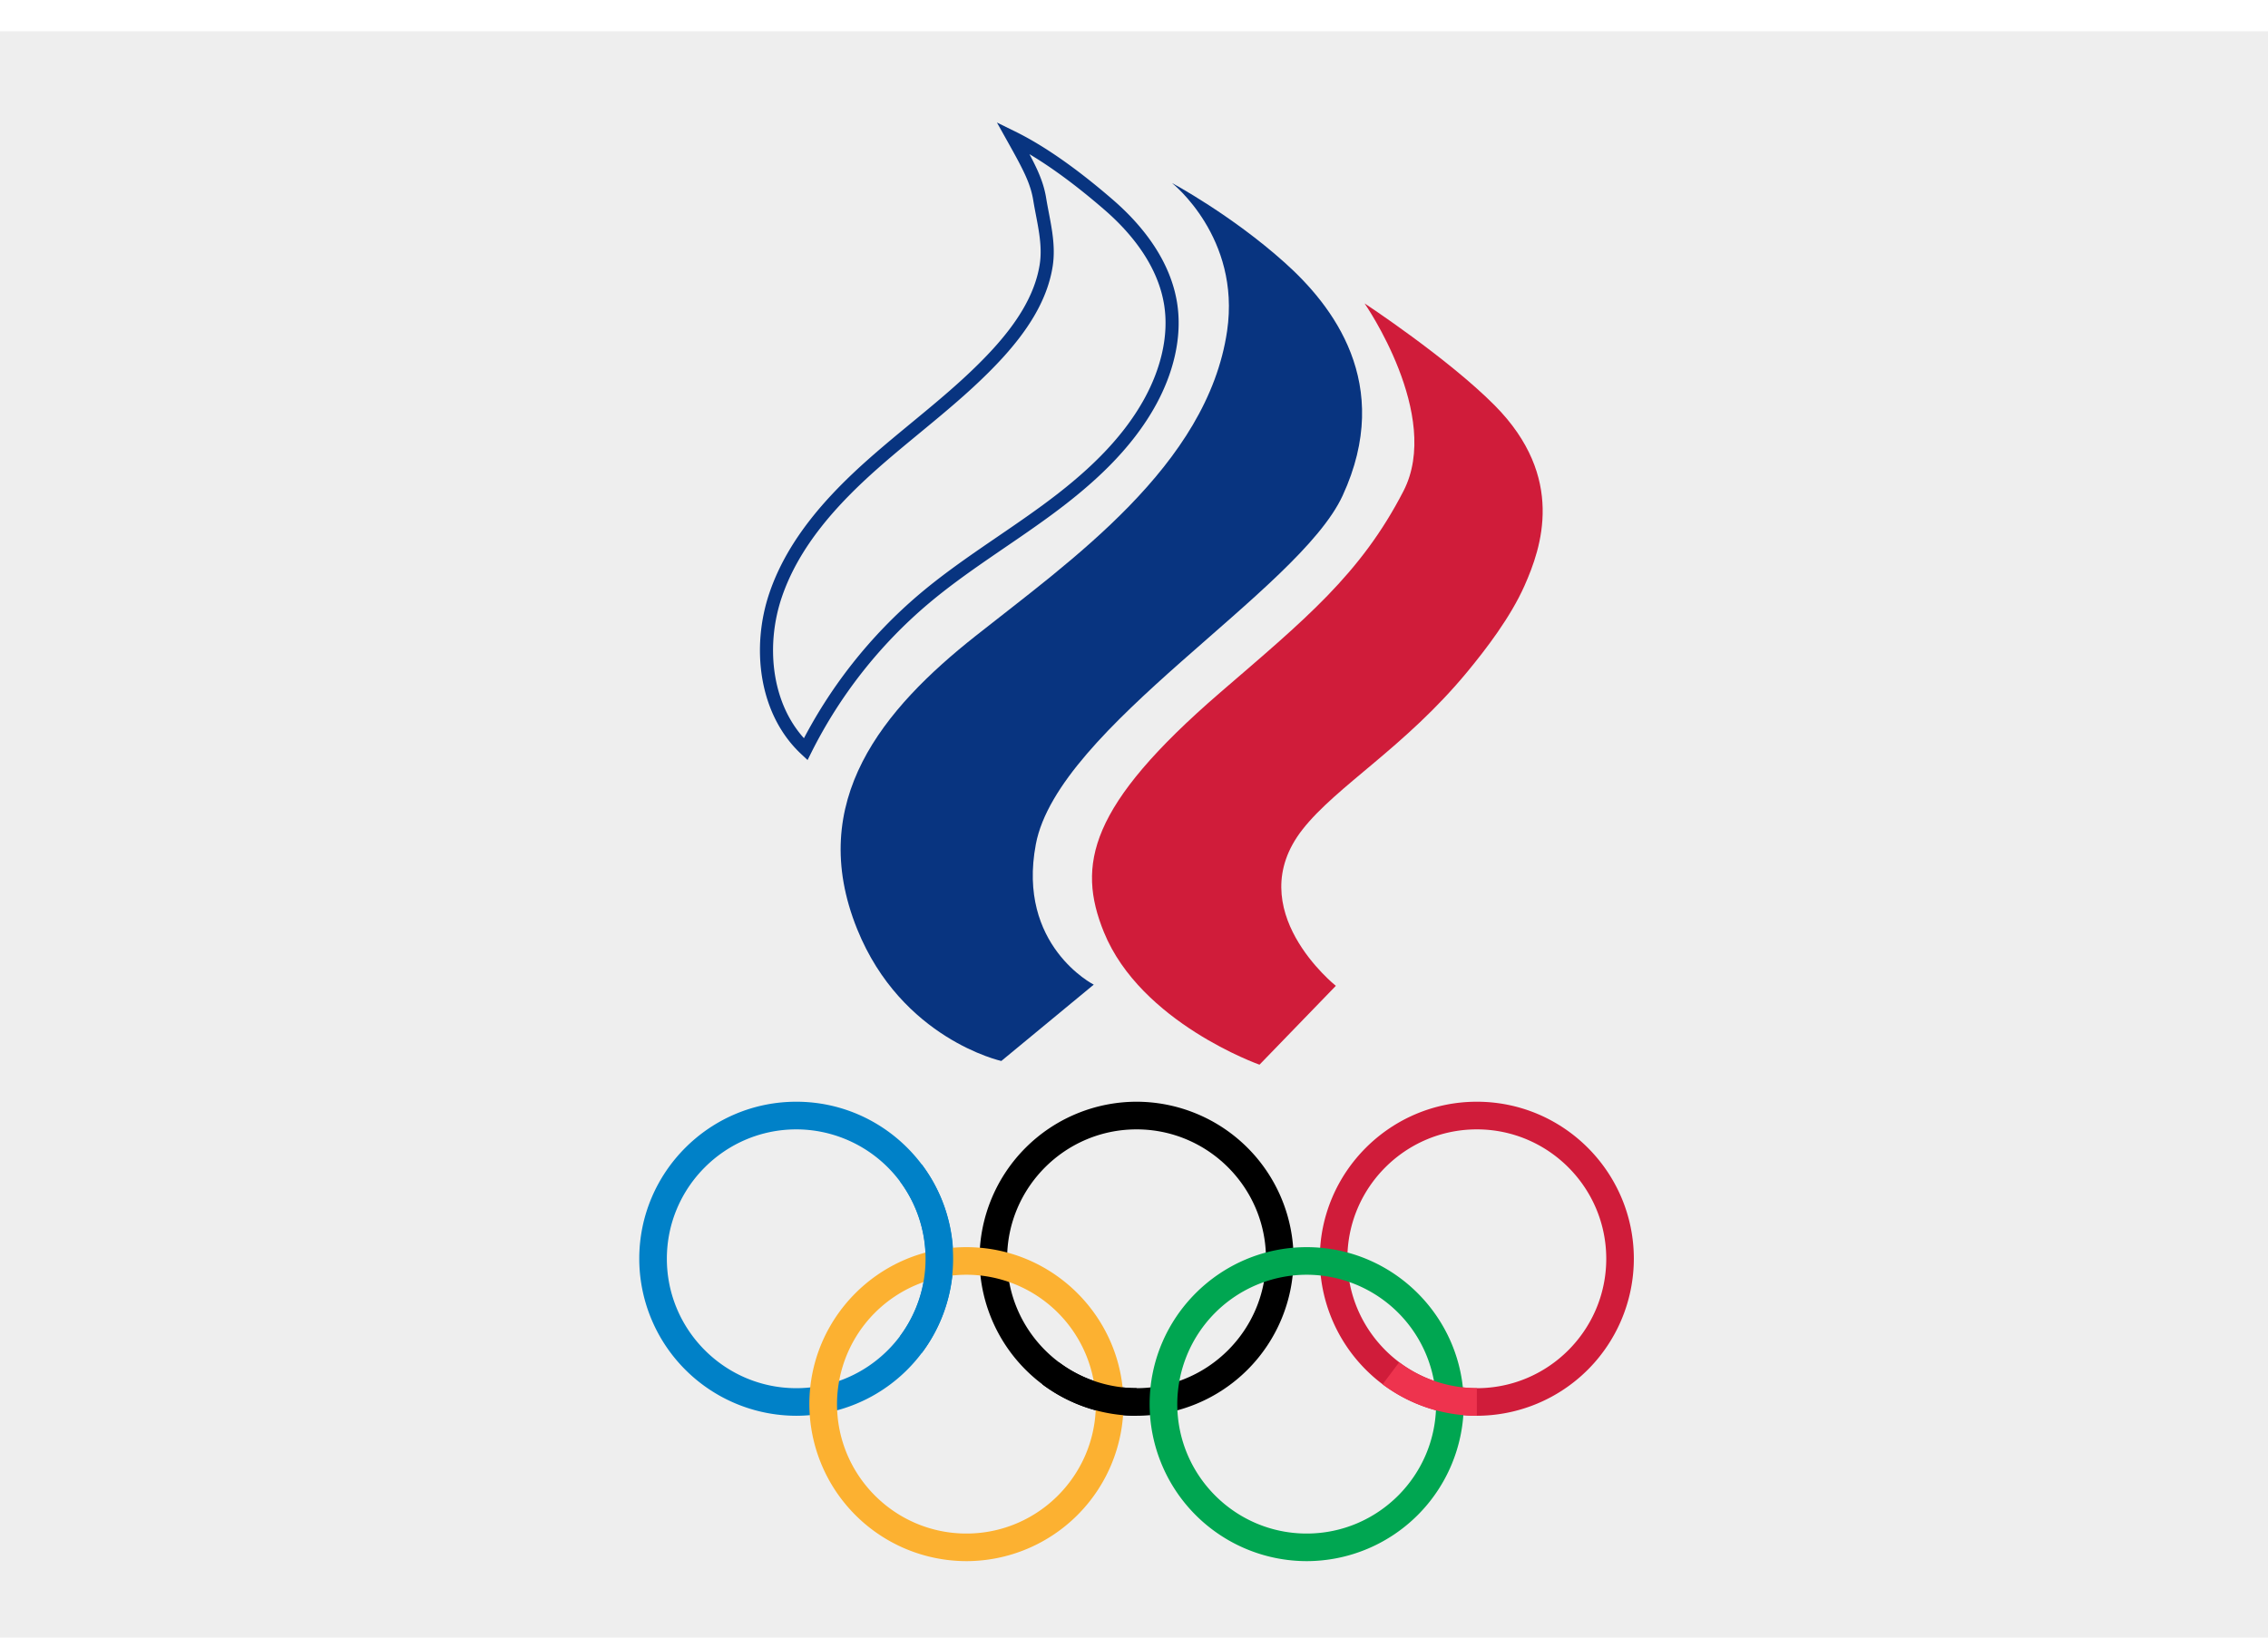
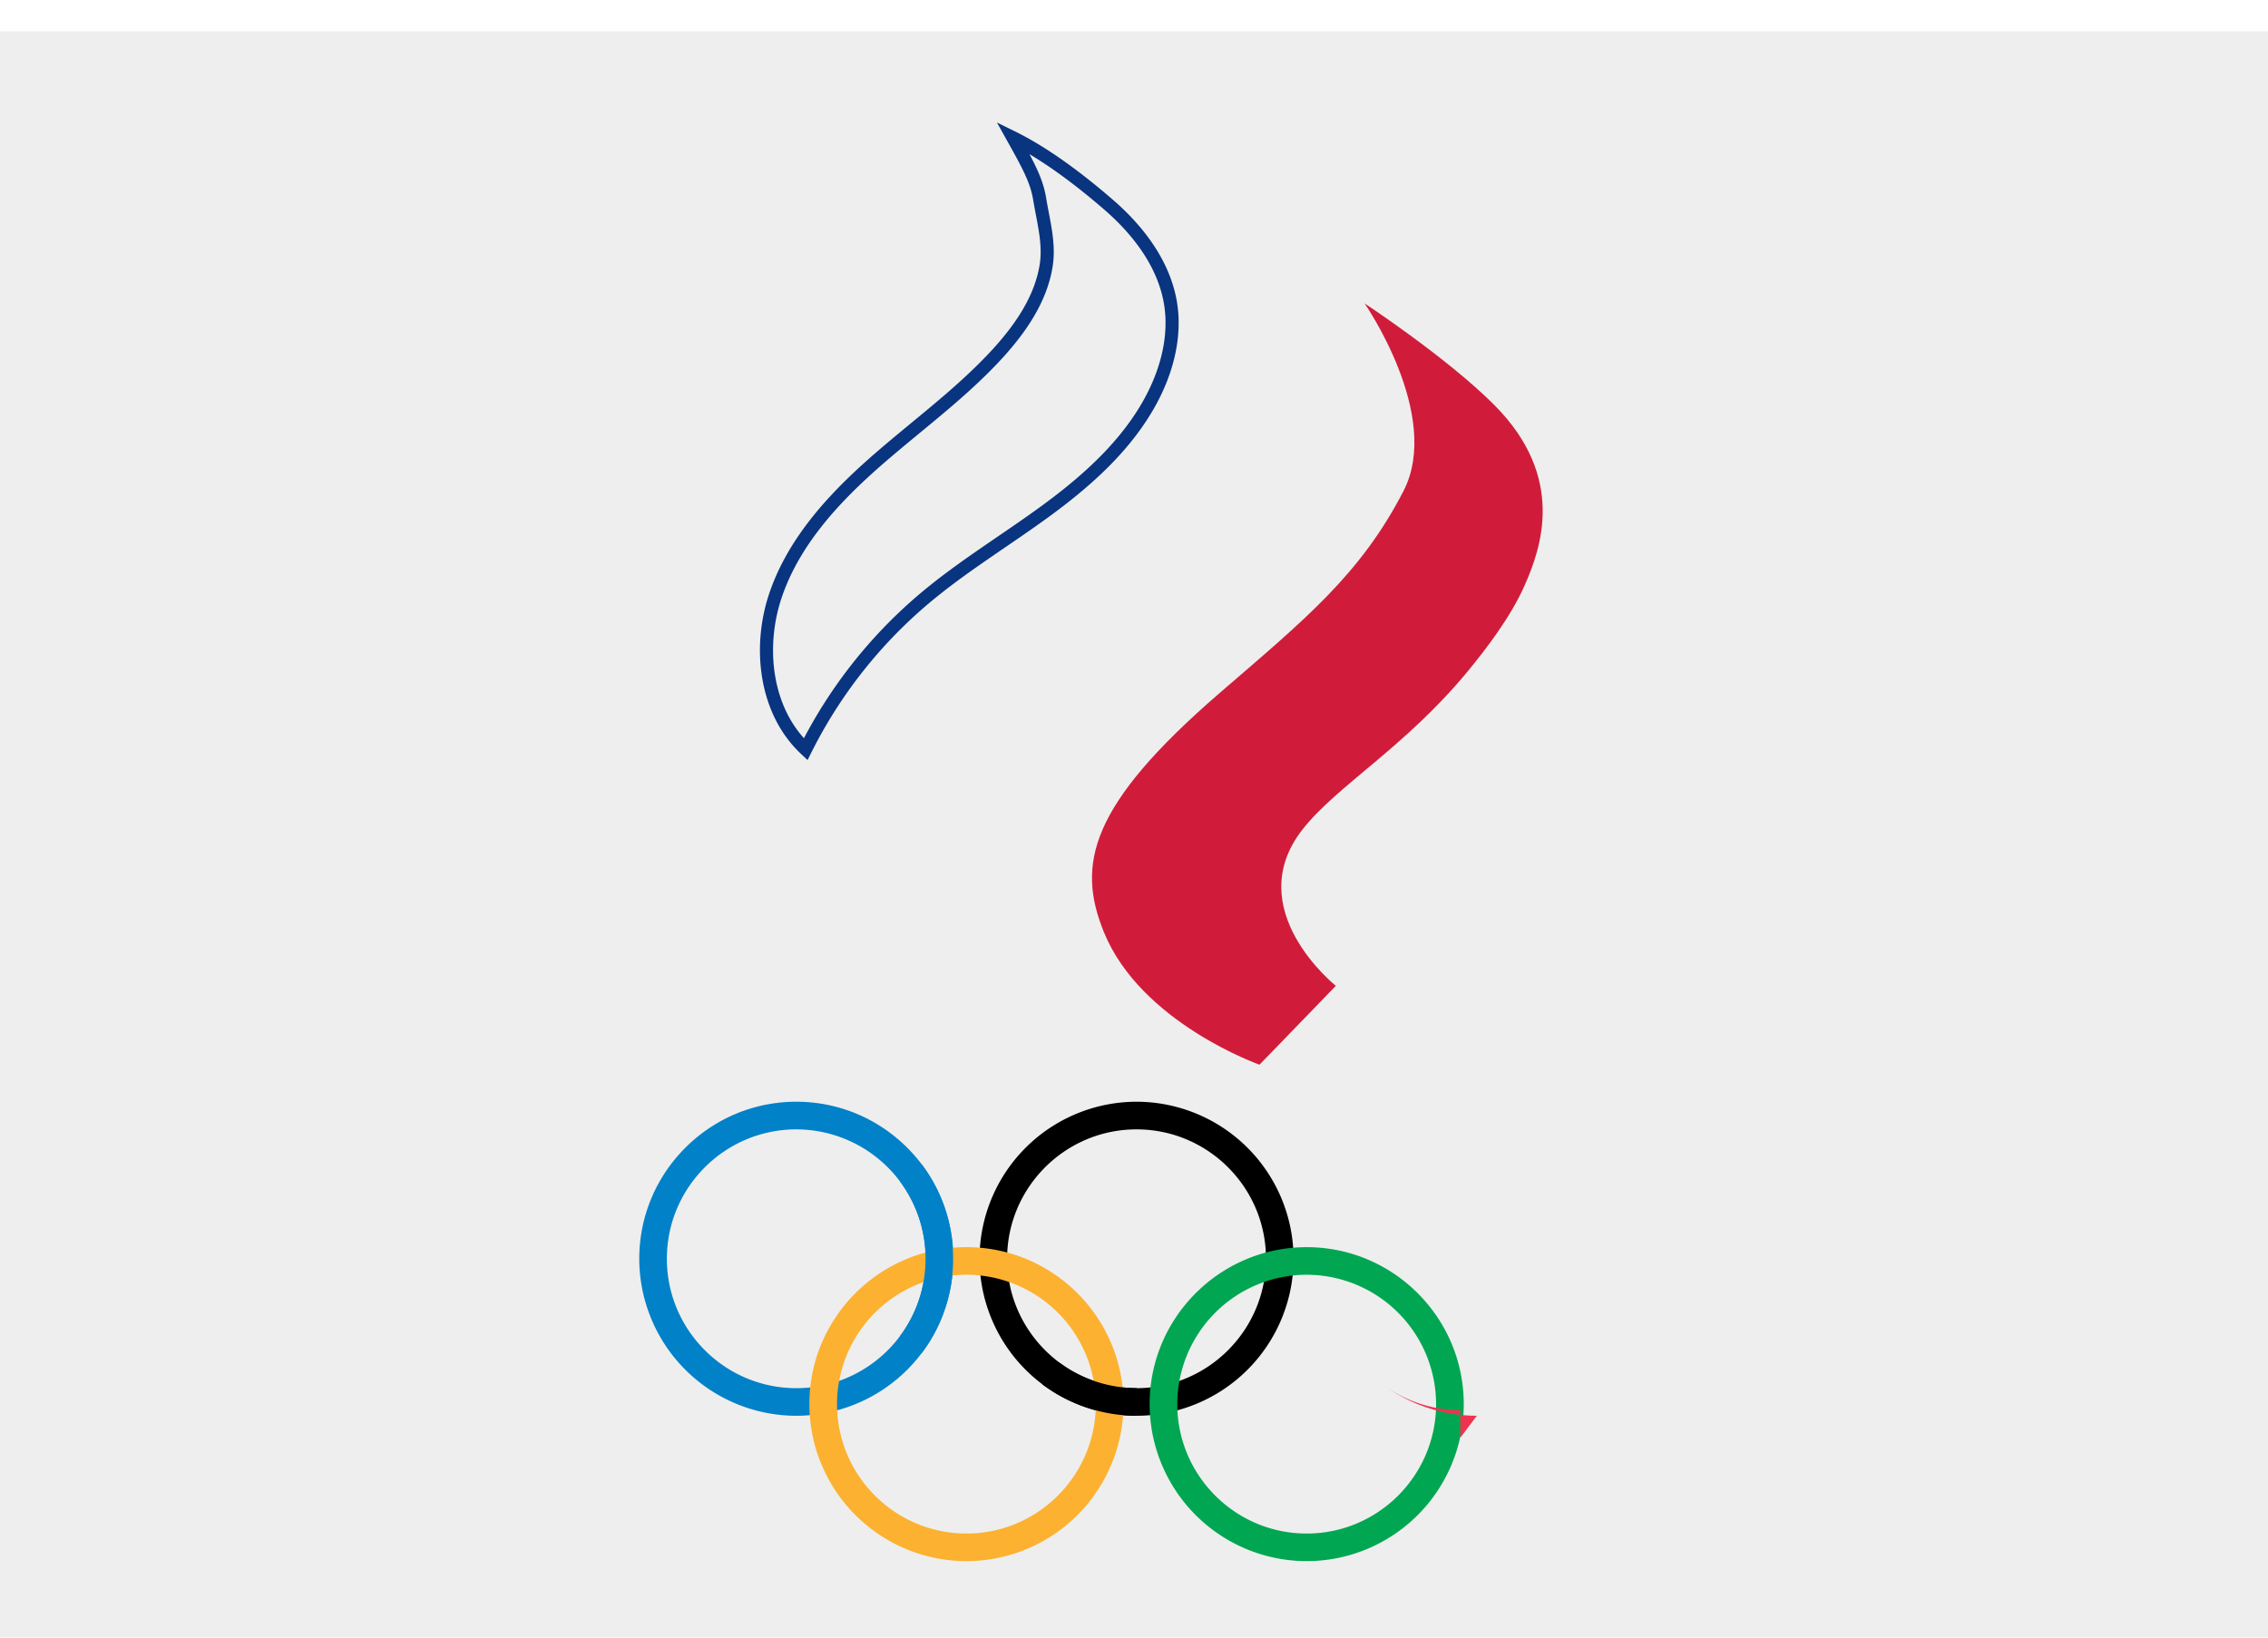
<svg xmlns="http://www.w3.org/2000/svg" width="36" height="26" viewBox="0 5 36 26" style="enable-background:new 0 5 36 24" xml:space="preserve">
  <path d="M36 5.496v26H0v-26h36z" style="fill:#eee" />
  <path d="M12.64 27.478a2.496 2.496 0 0 1-2.493-2.493c0-1.374 1.118-2.493 2.493-2.493s2.492 1.119 2.492 2.493a2.496 2.496 0 0 1-2.492 2.493zm0-4.547c-1.133 0-2.055.922-2.055 2.054s.922 2.055 2.055 2.055 2.054-.922 2.054-2.055a2.057 2.057 0 0 0-2.054-2.054z" style="fill:#0081c8" />
  <path d="M18.04 27.478a2.496 2.496 0 0 1-2.492-2.493 2.496 2.496 0 0 1 2.493-2.493 2.496 2.496 0 0 1 2.492 2.493 2.496 2.496 0 0 1-2.492 2.493zm0-4.547c-1.132 0-2.054.922-2.054 2.054s.922 2.055 2.055 2.055c1.132 0 2.054-.922 2.054-2.055s-.922-2.054-2.054-2.054z" />
-   <path d="M23.442 27.478a2.496 2.496 0 0 1-2.493-2.493c0-1.374 1.118-2.493 2.493-2.493s2.492 1.119 2.492 2.493a2.496 2.496 0 0 1-2.492 2.493zm0-4.547c-1.133 0-2.055.922-2.055 2.054s.922 2.055 2.055 2.055 2.054-.922 2.054-2.055-.922-2.054-2.054-2.054z" style="fill:#d01c3a" />
  <path d="M15.34 29.786a2.496 2.496 0 0 1-2.493-2.493c0-1.374 1.119-2.492 2.493-2.492s2.493 1.118 2.493 2.492a2.496 2.496 0 0 1-2.493 2.493zm0-4.547a2.057 2.057 0 0 0-2.054 2.054c0 1.133.921 2.055 2.054 2.055s2.054-.922 2.054-2.055a2.057 2.057 0 0 0-2.054-2.054z" style="fill:#fcb131" />
  <path d="M20.741 29.786a2.496 2.496 0 0 1-2.493-2.493c0-1.374 1.119-2.492 2.493-2.492s2.493 1.118 2.493 2.492a2.496 2.496 0 0 1-2.493 2.493zm0-4.547a2.057 2.057 0 0 0-2.054 2.054c0 1.133.921 2.055 2.054 2.055s2.054-.922 2.054-2.055a2.057 2.057 0 0 0-2.054-2.054z" style="fill:#00a651" />
  <path d="m14.634 26.48-.351-.262a2.065 2.065 0 0 0 0-2.465l.35-.263c.661.88.661 2.11 0 2.99z" style="fill:#0081c8" />
  <path d="M18.04 27.478a2.508 2.508 0 0 1-1.495-.499l.263-.35c.353.265.791.41 1.233.41v.439z" />
-   <path d="M23.442 27.478a2.508 2.508 0 0 1-1.496-.499l.263-.35c.353.265.791.41 1.233.41v.439z" style="fill:#ee334e" />
+   <path d="M23.442 27.478a2.508 2.508 0 0 1-1.496-.499c.353.265.791.41 1.233.41v.439z" style="fill:#ee334e" />
  <path d="M16.078 7.186c.252.451.379.686.426.981.058.353.16.703.1 1.06-.087.528-.407.99-.768 1.386-.593.648-1.314 1.164-1.972 1.746s-1.271 1.259-1.553 2.09c-.282.832-.165 1.847.477 2.447a7.57 7.57 0 0 1 1.883-2.392c.613-.517 1.304-.932 1.95-1.407s1.259-1.026 1.642-1.73c.255-.47.402-1.016.318-1.544-.1-.623-.505-1.158-.982-1.571-.444-.385-.995-.807-1.521-1.066z" style="fill:none;stroke:#083480;stroke-width:.208;stroke-miterlimit:10" />
-   <path d="M18.604 7.907s1.091.859.874 2.347c-.313 2.138-2.488 3.65-3.994 4.844-1.459 1.155-2.7 2.62-1.878 4.654.705 1.745 2.288 2.093 2.288 2.093l1.467-1.212s-1.224-.62-.919-2.23c.352-1.858 4.168-4.015 4.869-5.533.822-1.782-.171-3.03-.916-3.698-.846-.76-1.79-1.265-1.79-1.265z" style="fill:#083480" />
  <path d="M21.66 9.817s1.235 1.778.618 2.978c-.684 1.328-1.573 2.046-2.912 3.202-2.081 1.797-2.278 2.734-1.844 3.802.585 1.44 2.47 2.105 2.47 2.105l1.212-1.252s-1.525-1.213-.528-2.484c.545-.694 1.627-1.306 2.614-2.501.297-.36.686-.866.909-1.369.265-.597.66-1.718-.474-2.862-.745-.75-2.065-1.619-2.065-1.619z" style="fill:#d01c3a" />
</svg>